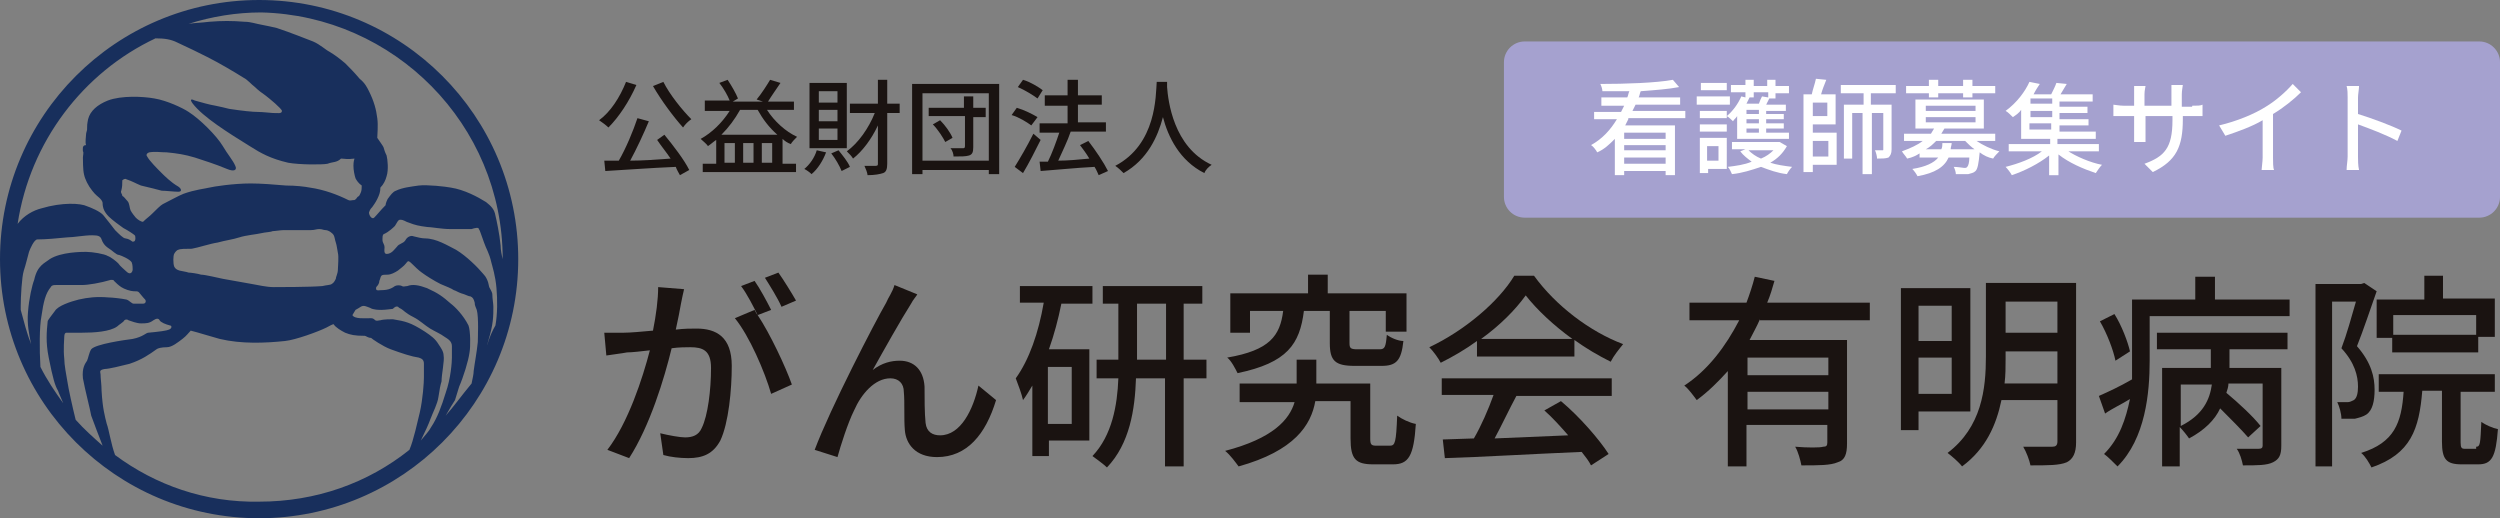
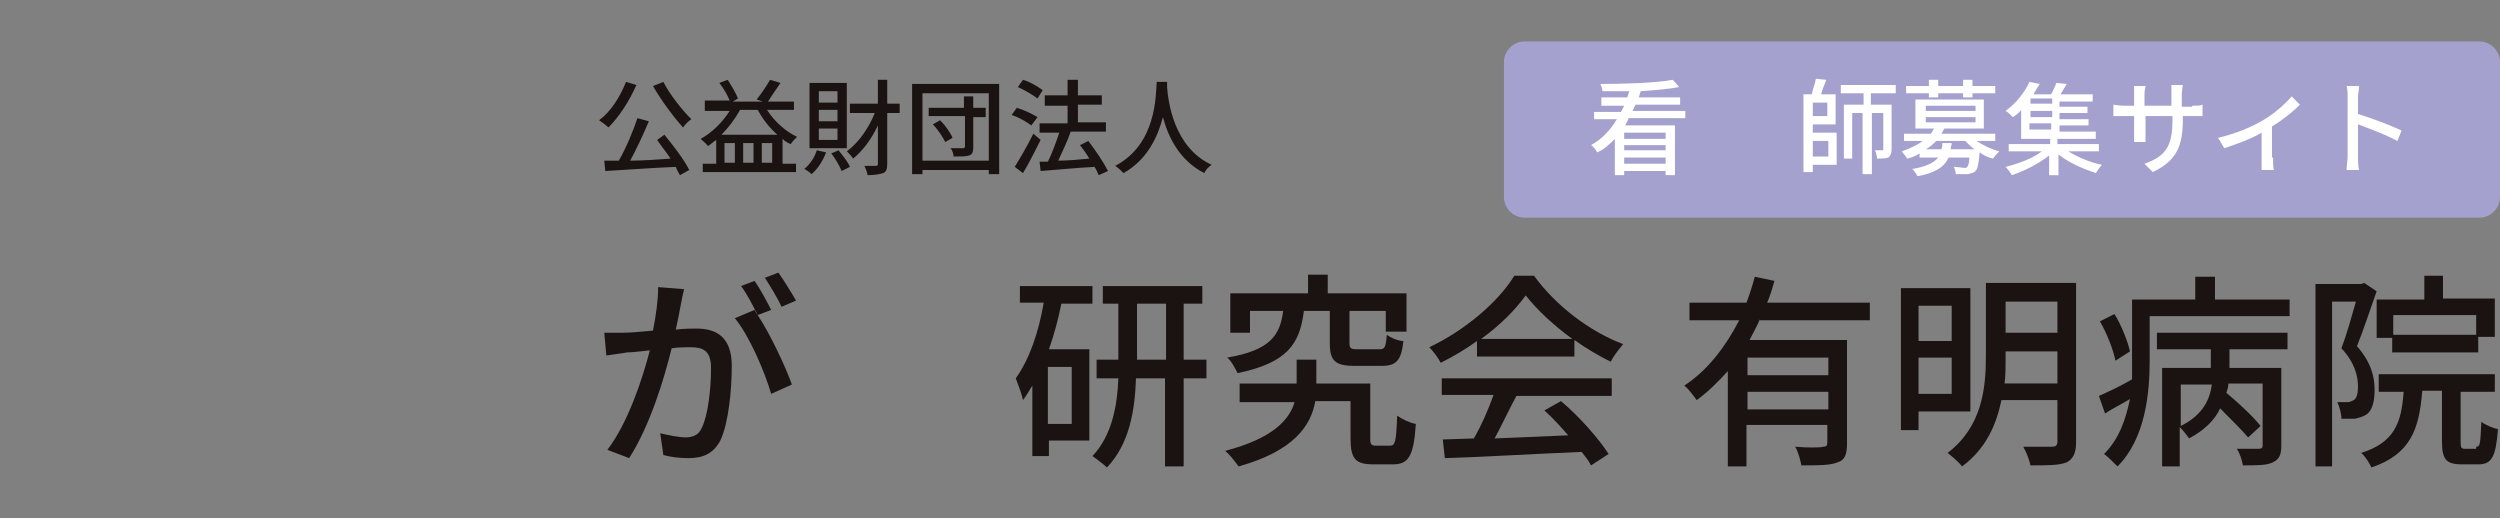
<svg xmlns="http://www.w3.org/2000/svg" version="1.1" id="レイヤー_1" x="0px" y="0px" viewBox="0 0 241.2 50" style="enable-background:new 0 0 241.2 50;" xml:space="preserve">
  <rect x="0" y="0" width="241.2" height="50" fill="#808080" stroke="none" />
  <style type="text/css">
	.st0{fill:#182F5C;}
	.st1{fill:#1A1311;}
	.st2{fill:#A5A1CF;}
	.st3{fill:#FFFFFF;}
</style>
  <g>
    <g>
-       <path class="st0" d="M25,0C11.2,0,0,11.2,0,25c0,13.8,11.2,25,25,25s25-11.2,25-25C50,11.2,38.8,0,25,0 M48.5,25    C48.5,25,48.5,25,48.5,25c-0.1-0.4-0.2-0.9-0.2-1.3c-0.1-1.1-0.4-2.5-0.5-2.9c-0.1-0.6-0.4-0.9-0.9-1.3c-0.8-0.5-2.1-1.2-3.4-1.4    c-0.5-0.1-2.3-0.3-3.1-0.2c-0.7,0.1-1.6,0.2-2.2,0.5c-0.3,0.1-0.5,0.4-0.8,0.8c0,0-0.2,0.4-0.2,0.6c-0.5,0.5-0.8,0.9-1.1,1.2    c-0.2,0.2-0.5-0.2-0.5-0.5c0.1-0.3,0.2-0.4,0.3-0.5c0.2-0.3,0.3-0.4,0.5-0.8c0.2-0.4,0.3-0.7,0.3-1.1c0.3-0.3,0.5-0.7,0.6-1.1    c0.2-0.6,0.1-1.6,0-2c-0.2-0.4-0.2-0.5-0.3-0.8c-0.1-0.2-0.4-0.6-0.6-0.9c0-0.3,0.1-1.2,0-1.9c-0.1-0.8-0.3-1.6-0.8-2.6    c-0.2-0.4-0.4-0.8-0.9-1.2c-0.5-0.6-1-1.1-1.4-1.5c-0.6-0.5-1-0.8-1.5-1.1c-0.4-0.2-0.9-0.7-1.6-1c-0.8-0.3-2-0.8-3.5-1.3    c-0.4-0.1-0.9-0.2-1.4-0.3c-0.6-0.1-1.1-0.3-1.7-0.3c-1.2-0.1-2.2-0.1-3.4,0c-0.8,0.1-1.4,0.1-2,0.2c2.2-0.7,4.6-1.1,7-1.1    C38,1.5,48.5,12,48.5,25 M43,40.1c0.4-0.7,0.7-1.2,0.9-1.5c0.1-0.3,0.3-1,0.4-1.3c0.4-0.9,0.9-2.5,1-3.3c0.1-0.5,0.1-2.1-0.1-2.6    c-0.5-1-1.3-1.8-1.7-2.1c-0.8-0.7-1.2-1-2.3-1.5c-0.8-0.3-1.4-0.4-1.9-0.2c-0.2,0-0.4,0.1-0.5,0c-0.2-0.1-0.5-0.1-0.7,0    c-0.4,0.3-0.8,0.4-1.4,0.4c-0.2,0-0.5,0.1-0.4-0.3c0.2-0.2,0.3-0.4,0.3-0.6c0.1-0.2,0.1-0.4,0.2-0.5c0.1-0.1,0.3-0.1,0.6-0.1    c0.3,0,0.7-0.2,1-0.4c0.1-0.1,0.4-0.3,0.6-0.5c0.2-0.2,0.3-0.4,0.4-0.4c0.1,0,0.3,0.2,0.4,0.3c0.1,0.1,0.6,0.6,0.9,0.8    c0.4,0.3,1.2,0.8,1.8,1.1c0.7,0.3,1,0.4,1.3,0.6c0.1,0,0.4,0.2,0.7,0.3c0.4,0.1,0.7,0.3,0.9,0.3c0.2,0.1,0.3,0.2,0.4,0.6    c0,0.3,0.1,0.4,0.2,0.7c0.2,0.7,0.1,2.7,0.1,3.1c-0.1,1-0.3,2-0.4,2.8c0,0.3-0.1,0.7-0.2,1.2C44.5,38.2,43.8,39.2,43,40.1     M42.8,34.3c0-0.4-0.3-0.8-0.5-1.1c-0.3-0.5-0.7-0.8-1.3-1.2c-1.4-0.9-1.9-1-3.1-1.2c-0.2,0-0.9,0-1.2,0.1c-0.2,0-0.3,0.1-0.5,0    c-0.1-0.1-0.2-0.2-0.4-0.2c-0.6,0-1.6,0.1-1.8-0.3c0.1-0.2,0.2-0.3,0.3-0.5c0.2-0.1,0.5-0.3,0.5-0.3c0.3-0.2,0.6,0,0.9,0.1    c0.3,0.2,0.9,0.2,1.1,0.2c0.4,0,1-0.1,1.1-0.1c0.1-0.1,0.3-0.3,0.5-0.2c0.1,0.1,0.1,0.1,0.3,0.2c0.2,0.1,0.4,0.4,1.2,0.8    c0.6,0.3,1.1,0.8,1.6,1.1c0.5,0.3,1,0.5,1.4,0.8c0.3,0.2,0.7,0.4,0.7,0.9c0,0.2,0,0.7,0,1.1c0,0.4-0.1,2-0.6,3.4    c-0.4,1.3-0.8,2.4-1.4,3.3c-0.2,0.4-0.6,0.8-1,1.3c0.4-0.8,0.8-1.7,0.9-2c0.3-0.8,0.7-1.5,0.8-2.2c0.1-0.7,0.2-1.2,0.3-1.5    C42.6,36.1,42.9,34.8,42.8,34.3 M47,33.3c0-0.1,0.1-0.3,0.1-0.4c0.5-1.6,0.5-2.4,0.5-3.3c0-0.3-0.1-0.8-0.1-1.2    c0-0.2-0.2-0.5-0.3-0.7c-0.1-0.6-0.3-1-0.6-1.3c-0.5-0.6-1.6-1.7-2.6-2.3c-0.8-0.4-1.9-1.1-3-1.1c-0.3,0-0.7-0.1-1.1-0.2    c-0.2-0.1-0.6,0-0.8,0.4c-0.2,0.3-0.6,0.3-0.8,0.6c-0.2,0.2-0.5,0.7-1,0.7c-0.3,0-0.2-0.5-0.2-0.6c0-0.4-0.2-0.4-0.2-0.8    c0-0.2,0-0.4,0.1-0.5c0.5-0.2,1-0.7,1.1-0.8c0.2-0.3,0.3-0.6,0.5-0.6c0.4,0,0.5,0.2,0.9,0.3c0.5,0.2,0.9,0.3,1.7,0.4    c0.4,0,1.4,0.2,2.2,0.2c0.5,0,1.7,0,2.1,0c0.3-0.1,0.7-0.2,0.7,0c0.1,0.1,0.2,0.5,0.5,1.3c0.2,0.6,0.5,1,0.7,1.9    c0.1,0.4,0.4,1.3,0.5,2.5c0.1,1.1,0.1,2.5-0.1,3.6C47.5,31.9,47.2,32.6,47,33.3 M15,3.7c0.9,0,1.5,0.1,2.1,0.4    c1.1,0.5,2.1,1,2.9,1.4c1.2,0.6,2.7,1.5,3.5,2c0.4,0.2,0.7,0.6,1.1,0.9c0.3,0.3,0.7,0.6,1,0.8c0.4,0.3,1.6,1.3,1.6,1.5    c0,0.3-0.4,0.2-0.9,0.2c-0.2,0-0.9-0.1-1.4-0.1c-0.5,0-1.5-0.1-2.8-0.3c-0.4-0.1-0.8-0.2-1.3-0.3c-0.6-0.1-1.3-0.3-2-0.5    c-0.4-0.2-0.5-0.1-0.2,0.3c1,1.3,3.4,2.8,5.5,4.1c1.1,0.7,2,1.2,3.7,1.6c1.1,0.2,3.3,0.2,3.8,0.1c0.5-0.2,0.9-0.1,1.3-0.5    c0.3,0,0.6,0.1,1.3,0c-0.1,0.3-0.1,0.6-0.1,0.7c0,0.4,0.1,0.9,0.2,1.2c0.1,0.2,0.3,0.5,0.6,0.7c0,0.2,0,0.5-0.1,0.7    c-0.1,0.2-0.1,0.3-0.3,0.4c-0.1,0.1-0.1,0.2-0.3,0.3c-0.3,0-0.4,0.1-0.6,0c-1-0.5-2.3-1-3.7-1.2c-0.5-0.1-1.4-0.2-2.3-0.2    c-1.1-0.1-2.5-0.2-3.4-0.2c-1.7,0-3.6,0.3-4,0.4c-0.4,0.1-1.4,0.2-2.5,0.6c-0.5,0.2-1.2,0.6-2,1c-0.2,0.1-0.7,0.6-1,0.9    c-0.3,0.3-0.6,0.5-0.9,0.8c-0.2,0-0.5-0.2-0.7-0.4c-0.1-0.1-0.4-0.5-0.5-0.7c-0.1-0.2-0.1-0.7-0.3-0.9c-0.2-0.2-0.3-0.4-0.5-0.5    c0-0.2-0.2-0.3-0.1-0.5c0.1-0.4,0.1-0.6,0.1-1c0.1-0.1,0.3-0.2,0.4-0.1c0.6,0.2,0.9,0.4,1.4,0.6c0.9,0.2,1.6,0.4,2,0.5    c0.4,0,1.2,0.1,1.6,0.1c0.4,0,0.3-0.3,0-0.5c-0.7-0.4-1.3-1-1.7-1.4c-0.3-0.3-1.1-1.1-1.3-1.5c-0.1-0.1-0.1-0.3,0.2-0.4    c0.6-0.1,1.1,0,1.7,0c1,0.1,1.7,0.2,2.7,0.5c0.9,0.3,1.9,0.6,3.1,1.1c0.7,0.3,1,0.1,0.8-0.3c-0.2-0.5-0.8-1.2-1.2-1.9    c-0.6-1-2.2-2.6-3.3-3.3c-0.6-0.4-2.1-1.1-3.3-1.3c-1.1-0.2-3.2-0.3-4.5,0.2c-1,0.4-1.7,1-1.9,1.8c-0.1,0.5-0.1,0.6-0.1,1    c0,0.1-0.1,0.3-0.1,0.5c0,0.2-0.1,0.7,0,1C7.9,14,8,14.4,8,14.6C8.1,14.7,8,15,8,15.2c0,0.2,0,1.2,0.1,1.6    c0.1,0.5,0.4,1.1,0.8,1.6c0.3,0.4,0.6,0.6,0.7,0.7c0.1,0.1,0.3,0.3,0.3,0.5c0,0.5,0.2,0.9,0.6,1.3c0.3,0.3,1.1,0.9,1.4,1.1    c0.4,0.2,1,0.6,1.1,0.7c0.1,0.1,0.1,0.6-0.1,0.6c-0.2,0.1-0.2-0.2-0.8-0.3c-0.2,0-0.6-0.4-1-0.8c-0.3-0.4-0.7-0.9-1.1-1.4    c-0.3-0.4-1.3-0.8-1.6-0.9C7.8,19.6,6,19.5,4,20.1c-0.8,0.2-1.7,0.7-2.3,1.5C2.9,13.7,8,7,15,3.7 M32.6,26c0,0.4-0.2,0.7-0.2,0.9    c-0.1,0.2-0.2,0.4-0.4,0.5c-0.1,0.1-0.5,0.1-0.9,0.2c-1.2,0.1-4.2,0.1-4.7,0.1c-0.7,0-1.5-0.2-2.1-0.3c-0.6-0.1-2.2-0.4-2.8-0.5    c-0.5-0.1-1.7-0.4-2.1-0.4c-0.3-0.1-1-0.2-1.2-0.2c-0.3-0.1-0.5-0.1-0.9-0.2c-0.3-0.1-0.4-0.2-0.5-0.4c-0.1-0.3-0.1-1,0-1.2    c0.1-0.2,0.3-0.4,0.4-0.4c0.2-0.1,0.7-0.1,1.3-0.1c0.6-0.1,1.8-0.5,2.5-0.6c0.7-0.2,1.5-0.3,2.1-0.5c0.6-0.2,1.7-0.3,2.1-0.4    c0.4-0.1,0.9-0.1,1.1-0.2c0.2,0,0.8-0.1,1.1-0.1c0.3,0,1.4,0,1.8,0c0.2,0,0.5,0,0.8,0c0.4,0,0.5-0.1,0.8-0.1    c0.3,0,0.4,0.1,0.6,0.1c0.3,0,0.7,0.3,0.8,0.5c0.1,0.2,0.1,0.4,0.2,0.7c0.1,0.3,0.1,0.5,0.2,1C32.7,24.8,32.6,25.7,32.6,26     M8.8,40.1C9.1,40.9,9.5,42,9.9,43c-0.9-0.8-1.8-1.6-2.6-2.5c-0.3-1.2-0.7-3-0.8-3.7c-0.1-0.6-0.3-1.6-0.3-2.2    c-0.1-0.9,0-1.9,0-2.1c0-0.3,0.1-0.4,0.2-0.4c0.3,0,1,0,1.5,0c1.2,0,2.7-0.1,3.4-0.6c0.2-0.2,0.6-0.4,0.7-0.6    c0.1-0.1,0.3-0.1,0.4,0c0.3,0.1,0.8,0.3,1.2,0.3c0.5,0,0.8,0,1.2-0.3c0.3-0.2,0.5-0.2,0.6,0c0.1,0.2,0.6,0.4,1,0.5    c0.2,0,0.2,0.3-0.1,0.4c-0.2,0.1-0.9,0.2-2,0.3c-0.2,0-0.5,0.4-1.5,0.6c-0.8,0.1-3.6,0.5-4,1c-0.2,0.3-0.3,0.9-0.4,1.1    c-0.2,0.3-0.5,0.7-0.4,1.7C8.2,37.6,8.7,39.5,8.8,40.1 M3.9,35.4C3.9,35.4,3.9,35.3,3.9,35.4c-0.1-1.7-0.1-3.9,0.1-4.9    c0.2-1.4,0.4-2.2,0.9-2.8c0.1-0.2,0.3-0.2,0.5-0.2c0.4,0,1.8,0,2.5,0c0.6,0,1.8-0.2,2.8-0.5c0.1,0,0.3,0,0.3,0.1    c0.2,0.2,0.4,0.4,0.7,0.6c0.3,0.2,0.9,0.4,1.2,0.4c0.3,0,0.4,0,0.5,0.1c0.1,0.1,0.4,0.5,0.6,0.7c0.1,0.1,0.1,0.4-0.2,0.4    c-0.2,0-0.7,0-0.9,0c-0.2,0-0.4-0.3-0.7-0.4c-0.5-0.1-1.4-0.2-1.7-0.2c-1.2-0.1-2,0-2.9,0.2c-0.8,0.2-2,0.6-2.3,1.1    C5,30.4,4.6,30.9,4.6,31c-0.1,1-0.2,2,0.1,3.5c0.4,2,0.6,2.7,0.9,3.2c0.1,0.3,0.3,0.7,0.5,1.2C5.3,37.8,4.5,36.6,3.9,35.4 M2,29.9    c0-0.2,0-0.3,0-0.4c0-0.8,0.1-2.8,0.3-3.4c0.2-0.6,0.3-1.1,0.5-1.8c0.1-0.3,0.5-1.2,0.8-1.2c0.8,0,1.9-0.1,2.9-0.2    c0.6,0,1.6-0.2,2.4-0.2c0.6,0,0.8,0.1,0.9,0.4c0.1,0.3,0.3,0.6,0.6,0.8c0.5,0.3,0.8,0.7,1.1,0.7c0.3,0.1,1,0.4,1.2,0.7    c0.1,0.2,0.1,0.6,0.1,0.7c0,0.2-0.2,0.6-0.6,0.2c-0.2-0.2-0.6-0.5-0.8-0.8c-0.2-0.2-0.7-0.6-1-0.7c-0.3-0.2-1.5-0.4-2.1-0.4    c-0.4,0-2.4,0-3.5,0.7c-0.5,0.4-1.2,0.6-1.5,2c-0.2,0.5-0.5,1.8-0.6,3.1c-0.1,1.2,0.1,2.1,0.3,3.1C2.6,32.2,2.3,31,2,29.9     M11.1,43.9c-0.4-1.1-0.6-2.5-0.8-3c-0.2-0.8-0.4-1.5-0.5-3.2c0-0.6-0.1-1.2-0.1-1.6c0-0.2-0.2-0.4,0.4-0.5c0.4,0,1.6-0.3,2.4-0.5    c1.2-0.4,1.9-0.9,2.6-1.4c0.1-0.1,0.5-0.2,1-0.2c0.5,0,1.1-0.5,1.5-0.8c0.4-0.3,0.6-0.6,0.8-0.8c0.8,0.2,1.7,0.5,2.8,0.8    c2.1,0.5,4.4,0.4,6.3,0.2c1-0.1,3.2-0.9,4-1.3c0.2-0.1,0.7-0.4,0.7-0.3c0.2,0.3,0.7,0.6,1.1,0.8c0.5,0.2,0.9,0.3,1.9,0.3    c0.1,0,0.3,0.2,0.6,0.2c0.1,0.1,1.1,0.8,1.9,1.1c1.1,0.4,2,0.7,2.7,0.8c0.3,0.1,0.5,0.2,0.5,0.6c0,0.1,0,1,0,1.3    c0,0.5-0.1,2.1-0.4,3.4c-0.2,0.8-0.6,2.7-1,3.6c-4,3.2-9,5-14.5,5C19.8,48.5,15,46.8,11.1,43.9" />
-     </g>
+       </g>
    <g>
      <path class="st1" d="M66,27.9c-0.1,0.4-0.2,0.9-0.3,1.4c-0.1,0.6-0.3,1.6-0.5,2.5c0.8-0.1,1.5-0.1,2-0.1c1.9,0,3.4,0.8,3.4,3.6    c0,2.3-0.3,5.5-1.1,7.2c-0.7,1.3-1.7,1.7-3.1,1.7c-0.8,0-1.7-0.1-2.4-0.3l-0.3-2.1c0.8,0.2,1.9,0.4,2.4,0.4c0.7,0,1.3-0.2,1.6-0.9    c0.6-1.2,0.9-3.7,0.9-5.8c0-1.7-0.8-2-2-2c-0.4,0-1.1,0-1.8,0.1c-0.7,2.9-2.1,7.5-4.1,10.6l-2.1-0.8c2-2.6,3.4-6.9,4.1-9.6    c-0.9,0.1-1.7,0.2-2.2,0.2c-0.5,0.1-1.4,0.2-2,0.3l-0.2-2.2c0.7,0,1.2,0,1.9,0c0.6,0,1.7-0.1,2.8-0.2c0.3-1.5,0.5-3,0.5-4.2    L66,27.9z M73.1,30.4c1.2,1.8,2.7,5,3.3,6.7l-2,0.9c-0.6-2.1-2.1-5.6-3.5-7.3l1.9-0.8C72.9,30.1,73,30.3,73.1,30.4    c-0.4-0.8-1-2-1.6-2.8l1.3-0.5c0.5,0.7,1.2,2,1.6,2.8L73.1,30.4z M75.4,29.6c-0.4-0.9-1.1-2-1.6-2.8l1.3-0.5    c0.5,0.7,1.3,2,1.7,2.7L75.4,29.6z" />
-       <path class="st1" d="M87.9,29.3c-0.9,1.4-2.7,4.6-3.7,6.4c0.9-0.7,1.8-0.9,2.6-0.9c1.4,0,2.3,0.9,2.4,2.5c0,1,0,2.6,0.1,3.5    c0.1,0.9,0.7,1.2,1.4,1.2c2,0,3.2-2.5,3.7-4.8l1.7,1.4c-1,3.3-2.8,5.5-5.7,5.5c-2.1,0-3-1.3-3.1-2.6c-0.1-1.1,0-2.7-0.1-3.7    c0-0.8-0.5-1.3-1.3-1.3c-1.5,0-2.8,1.5-3.5,3.1c-0.6,1.2-1.3,3.4-1.6,4.5l-2.2-0.7c1.5-4,5.8-12.3,6.9-14.2c0.2-0.5,0.6-1,0.8-1.7    l2.2,0.9C88.4,28.6,88.1,28.9,87.9,29.3z" />
      <path class="st1" d="M98.3,27.6h7.1v1.7h-3c-0.3,1.5-0.7,3-1.2,4.4h3.9v8.8h-3.9V44h-1.6v-6.8c-0.3,0.5-0.6,1-0.9,1.4    c-0.1-0.5-0.5-1.6-0.7-2.1c1.3-1.8,2.2-4.4,2.7-7.3h-2.3V27.6z M103.4,35.4h-2.3v5.5h2.3V35.4z M116.4,36.5h-2.2V45h-1.8v-8.5    h-2.8c-0.1,3-0.6,6.3-2.8,8.6c-0.3-0.3-1-0.8-1.4-1.1c1.9-2,2.4-4.9,2.5-7.5h-2.1v-1.8h2.1v-5.4h-1.5v-1.7h9.6v1.7h-1.8v5.4h2.2    V36.5z M112.5,34.7v-5.4h-2.8v5.4H112.5z" />
      <path class="st1" d="M134.1,43c0.5,0,0.6-0.3,0.7-2.9c0.4,0.3,1.2,0.7,1.8,0.8c-0.2,3.1-0.7,3.9-2.2,3.9h-1.9    c-1.7,0-2.2-0.5-2.2-2.5v-3.6h-3.4c-0.4,2.3-2,4.8-7.4,6.3c-0.3-0.4-0.8-1.1-1.3-1.5c4.6-1.2,6.2-3,6.7-4.7h-5.3V37h5.5v-2.3h1.9    V37h5.2v5.3c0,0.6,0.1,0.7,0.6,0.7H134.1z M125.8,30c-0.4,3.2-1.6,5-6.4,6c-0.2-0.4-0.6-1.2-1-1.5c4.1-0.7,5.1-2.1,5.4-4.5h-3.2    v2.1h-1.9v-3.8h7.5v-1.8h1.9v1.8h7.6V32h-2V30h-3.5v3.1c0,0.5,0.1,0.6,0.8,0.6h2.1c0.5,0,0.6-0.2,0.7-1.4c0.4,0.3,1.1,0.6,1.6,0.6    c-0.2,1.9-0.7,2.4-2.1,2.4h-2.6c-1.9,0-2.4-0.5-2.4-2.2V30H125.8z" />
      <path class="st1" d="M142.5,32.9c-1.1,0.8-2.3,1.5-3.5,2.1c-0.2-0.4-0.7-1.1-1.1-1.5c3.4-1.6,6.7-4.4,8.2-6.9h1.9    c2.1,2.9,5.4,5.4,8.6,6.6c-0.4,0.5-0.9,1.1-1.2,1.7c-1.2-0.6-2.4-1.3-3.5-2.1v1.6h-9.4V32.9z M139.1,36.5h16.4v1.7h-9.2    c-0.7,1.3-1.4,2.8-2.1,4.1c2.2-0.1,4.7-0.2,7.1-0.3c-0.7-0.8-1.5-1.7-2.3-2.4l1.6-0.9c1.8,1.5,3.7,3.7,4.6,5.1l-1.7,1.1    c-0.2-0.4-0.5-0.8-0.9-1.3c-4.8,0.2-9.8,0.5-13.2,0.6l-0.2-1.8l3-0.1c0.7-1.2,1.4-2.8,1.9-4.2h-5V36.5z M151.7,32.7    c-1.8-1.3-3.4-2.8-4.5-4.2c-1,1.4-2.5,2.9-4.3,4.2H151.7z" />
      <path class="st1" d="M169.8,30.8c-0.3,0.7-0.7,1.4-1,2h9.4v10c0,1-0.2,1.6-0.9,1.8c-0.7,0.3-1.8,0.3-3.5,0.3    c-0.1-0.5-0.3-1.3-0.6-1.8c1.2,0.1,2.4,0.1,2.7,0c0.3,0,0.4-0.1,0.4-0.4v-1.7h-7.8V45h-1.8v-9.2c-0.9,1-1.9,2-3,2.8    c-0.3-0.4-0.8-1.1-1.2-1.4c2.3-1.5,4-3.8,5.3-6.3H163v-1.7h5.5c0.3-0.8,0.6-1.7,0.8-2.5l1.9,0.4c-0.2,0.7-0.4,1.4-0.7,2.1h9.9v1.7    H169.8z M176.4,34.5h-7.8v1.7h7.8V34.5z M176.4,39.5v-1.7h-7.8v1.7H176.4z" />
      <path class="st1" d="M185.1,39.7v1.8h-1.7V27.8h6.7v11.9H185.1z M185.1,29.5v3.4h3.2v-3.4H185.1z M188.3,38v-3.5h-3.2V38H188.3z     M200.3,42.7c0,1-0.3,1.6-0.9,1.9c-0.7,0.3-1.8,0.3-3.5,0.3c-0.1-0.5-0.4-1.3-0.7-1.8c1.2,0,2.4,0,2.8,0c0.3,0,0.5-0.1,0.5-0.5v-4    h-5.4c-0.5,2.4-1.5,4.7-3.8,6.4c-0.3-0.4-1-1-1.4-1.3c3.3-2.5,3.7-6.2,3.7-9.3v-7.1h8.7V42.7z M198.5,37v-3.1h-5v0.7    c0,0.8,0,1.6-0.1,2.4H198.5z M193.5,29.1v3h5v-3H193.5z" />
      <path class="st1" d="M220.9,28.8v1.7h-13.5v4.3c0,3.1-0.4,7.5-3.1,10.2c-0.3-0.3-1-1-1.3-1.2c1.5-1.5,2.1-3.4,2.5-5.3    c-0.8,0.5-1.7,0.9-2.4,1.4l-0.6-1.7c0.9-0.4,2-0.9,3.2-1.6c0-0.6,0-1.2,0-1.8v-5.9h6.1v-2.2h1.9v2.2H220.9z M204.1,34.8    c-0.2-1-0.8-2.6-1.5-3.8l1.4-0.7c0.7,1.1,1.3,2.7,1.5,3.6L204.1,34.8z M208.3,32.1h12.4v1.6h-5.6v1.8h5V43c0,0.9-0.2,1.3-0.8,1.6    c-0.6,0.3-1.5,0.3-2.9,0.3c-0.1-0.5-0.3-1.2-0.6-1.6c0.9,0,1.8,0,2.1,0c0.3,0,0.4-0.1,0.4-0.3v-6H215c0,0.3-0.1,0.6-0.2,0.9    c1.2,1,2.6,2.3,3.3,3.2l-1.2,1.1c-0.6-0.7-1.7-1.8-2.7-2.8c-0.5,1.1-1.5,2.1-3,2.9c-0.2-0.3-0.6-0.8-0.9-1.1V45h-1.7v-9.5h4.7    v-1.8h-5.2V32.1z M210.4,41.1c2.2-1.1,2.8-2.6,3-4h-3V41.1z" />
      <path class="st1" d="M229.3,28.1c-0.6,1.7-1.3,3.8-1.9,5.3c1.4,1.6,1.7,3,1.7,4.2c0,1.1-0.2,2-0.8,2.4c-0.3,0.2-0.7,0.3-1.1,0.4    c-0.4,0-0.9,0-1.3,0c0-0.5-0.2-1.2-0.4-1.6c0.4,0,0.8,0,1,0c0.2,0,0.4-0.1,0.6-0.2c0.3-0.2,0.4-0.7,0.4-1.3c0-1-0.3-2.3-1.6-3.7    c0.5-1.3,1-3.1,1.4-4.5H225V45h-1.6V27.4h4.4l0.3-0.1L229.3,28.1z M238.9,43.1c0.4,0,0.4-0.3,0.5-2.4c0.4,0.3,1.1,0.6,1.6,0.7    c-0.2,2.7-0.6,3.4-1.9,3.4h-1.6c-1.5,0-1.9-0.5-1.9-2.2v-4.9h-1.9c-0.3,3.7-1.1,6.1-4.9,7.4c-0.2-0.4-0.6-1.1-1-1.4    c3.2-1,3.9-2.9,4.1-5.9h-2.4v-1.7h11.2v1.7h-3.3v4.9c0,0.5,0.1,0.6,0.4,0.6H238.9z M233.9,28.8v-2.2h1.8v2.2h5v3.7h-1.6V34h-8.3    v-1.4h-1.5v-3.7H233.9z M238.9,30.4h-8v1.9h8V30.4z" />
    </g>
    <g>
      <path class="st2" d="M239.2,21h-92.1c-1.1,0-2-0.9-2-2V6c0-1.1,0.9-2,2-2h92.1c1.1,0,2,0.9,2,2v13C241.2,20.1,240.3,21,239.2,21z" />
      <g>
        <path class="st3" d="M157.1,11.5c-0.1,0.2-0.2,0.4-0.3,0.6h4.8v4.8h-0.9v-0.4h-4v0.4h-0.9v-3.5c-0.5,0.5-1,1-1.7,1.3     c-0.1-0.2-0.4-0.6-0.6-0.7c1.1-0.6,1.9-1.5,2.5-2.5h-2.2v-0.7h2.6c0.1-0.2,0.2-0.4,0.3-0.6h-2.2V9.4h2.5c0.1-0.2,0.1-0.4,0.2-0.6     c-0.9,0-1.8,0-2.6,0c0-0.2-0.1-0.5-0.2-0.7c2.4,0,5.4-0.1,7-0.4l0.6,0.7c-1,0.2-2.4,0.3-3.7,0.4c-0.1,0.2-0.1,0.4-0.2,0.6h4v0.7     h-4.3c-0.1,0.2-0.2,0.4-0.3,0.6h5.1v0.7H157.1z M160.7,12.8h-4v0.6h4V12.8z M156.7,14.5h4V14h-4V14.5z M160.7,15.8v-0.6h-4v0.6     H160.7z" />
-         <path class="st3" d="M166.9,10.1h-3.2V9.3h3.2V10.1z M166.6,16.3h-1.8v0.4H164v-3.4h2.6V16.3z M166.6,10.7v0.7H164v-0.7H166.6z      M164,12h2.6v0.7H164V12z M166.6,8.7h-2.5V8h2.5V8.7z M164.7,14.1v1.4h1.1v-1.4H164.7z M167.6,11.2c-0.1,0.2-0.3,0.3-0.4,0.5     c-0.1-0.1-0.4-0.4-0.6-0.5c0.6-0.5,1.1-1.2,1.4-1.9l0.4,0.1V8.9H167V8.2h1.4V7.7h0.8v0.6h1.3V7.7h0.8v0.6h1.3v0.7h-1.3v0.5h-0.6     c-0.1,0.2-0.2,0.4-0.3,0.6h1.9v0.6h-1.9V11h1.7v0.5h-1.7v0.4h1.7v0.5h-1.7v0.4h2.2v0.6h-5V11.2z M172.4,14.1     c-0.4,0.7-0.9,1.2-1.6,1.6c0.6,0.2,1.3,0.3,2.1,0.4c-0.2,0.2-0.4,0.5-0.5,0.7c-0.9-0.1-1.7-0.4-2.5-0.7c-0.9,0.3-1.8,0.6-2.8,0.7     c-0.1-0.2-0.2-0.5-0.4-0.7c0.8-0.1,1.6-0.2,2.3-0.5c-0.4-0.3-0.8-0.6-1.1-1l0.5-0.2h-1.3v-0.7h4.5l0.1,0L172.4,14.1z M169.2,8.9     v0.5h-0.4c-0.1,0.2-0.2,0.4-0.3,0.6h1.2c0.1-0.3,0.2-0.5,0.3-0.7l0.6,0.1V8.9H169.2z M169.7,10.6h-1.2V11h1.2V10.6z M169.7,11.5     h-1.2v0.4h1.2V11.5z M169.7,12.4h-1.2v0.4h1.2V12.4z M168.7,14.5c0.3,0.3,0.7,0.6,1.2,0.8c0.5-0.2,0.9-0.5,1.2-0.8H168.7z" />
        <path class="st3" d="M174.9,12.8h2.3v3.1h-2.3v0.7H174V9.1h0.8c0.1-0.5,0.3-1,0.4-1.5l1,0.1c-0.2,0.5-0.4,1-0.5,1.4h1.4V12h-2.2     V12.8z M176.3,9.9h-1.4v1.3h1.4V9.9z M174.9,13.6v1.5h1.5v-1.5H174.9z M180.5,9v1.1h2v4.3c0,0.4-0.1,0.6-0.3,0.8     c-0.3,0.1-0.6,0.1-1.1,0.1c0-0.2-0.1-0.6-0.2-0.8c0.3,0,0.6,0,0.7,0c0.1,0,0.1,0,0.1-0.1v-3.5h-1.1v5.9h-0.9v-5.9h-1v4.4h-0.8     v-5.2h1.9V9h-2.2V8.2h5.3V9H180.5z" />
        <path class="st3" d="M190.7,13.6c0.6,0.4,1.4,0.8,2.2,1c-0.2,0.2-0.5,0.5-0.6,0.7c-0.5-0.1-0.9-0.3-1.3-0.6     c-0.1,1.1-0.2,1.6-0.4,1.8c-0.2,0.2-0.4,0.2-0.7,0.3c-0.2,0-0.7,0-1.2,0c0-0.2-0.1-0.5-0.2-0.7c0.4,0,0.9,0.1,1,0.1     c0.2,0,0.2,0,0.3-0.1c0.1-0.1,0.2-0.4,0.2-0.9h-2c-0.4,0.9-1.3,1.5-3,1.8c-0.1-0.2-0.3-0.5-0.5-0.7c1.3-0.2,2.1-0.6,2.5-1.1h-1.8     v-0.4c-0.3,0.2-0.7,0.4-1.2,0.5c-0.1-0.2-0.4-0.5-0.5-0.7c0.8-0.3,1.5-0.6,2-1h-1.8v-0.7h2.6c0.1-0.2,0.2-0.3,0.3-0.5h-1.8V9.6     h6.6v2.8h-3.8c-0.1,0.2-0.2,0.3-0.3,0.5h5.2v0.7H190.7z M186.1,9h-2.2V8.3h2.2V7.7h0.9v0.6h2.4V7.7h0.9v0.6h2.2V9h-2.2v0.4h-0.9     V9H187v0.4h-0.9V9z M185.8,10.7h4.8v-0.5h-4.8V10.7z M185.8,11.8h4.8v-0.5h-4.8V11.8z M190.5,14.4c-0.3-0.2-0.6-0.5-0.9-0.8h-2.8     c-0.3,0.3-0.6,0.6-1,0.8h1.5c0.1-0.2,0.1-0.4,0.1-0.6h0.9c0,0.2-0.1,0.4-0.1,0.6H190.5z" />
        <path class="st3" d="M199.4,14.5c0.9,0.6,2.3,1.2,3.4,1.4c-0.2,0.2-0.4,0.5-0.6,0.8c-1.2-0.4-2.6-1-3.6-1.8v2h-0.9v-1.9     c-1,0.8-2.4,1.5-3.6,1.9c-0.1-0.2-0.4-0.6-0.6-0.8c1.2-0.3,2.6-0.8,3.5-1.5h-3.2v-0.7h4v-0.5H195v-2.8c-0.2,0.3-0.5,0.5-0.8,0.7     c-0.2-0.2-0.5-0.5-0.7-0.6c1.1-0.8,1.9-1.9,2.3-2.8l1,0.2c-0.2,0.3-0.4,0.6-0.6,1h1.7c0.2-0.4,0.4-0.8,0.5-1.1l1,0.1     c-0.2,0.3-0.4,0.7-0.6,1h3.1v0.7h-3.2v0.5h2.7v0.6h-2.7v0.6h2.8v0.6h-2.8v0.6h3.5v0.7h-3.7v0.5h4v0.7H199.4z M198,9.5h-2.1v0.5     h2.1V9.5z M198,10.7h-2.1v0.6h2.1V10.7z M195.8,12.5h2.1v-0.6h-2.1V12.5z" />
        <path class="st3" d="M211.5,10.2c0.5,0,0.8,0,1-0.1v1.1c-0.2,0-0.5,0-1,0h-0.9v0.3c0,2.6-0.6,4-2.9,5.1l-0.8-0.8     c1.9-0.7,2.7-1.5,2.7-4.2v-0.4h-2.6v1.5c0,0.4,0,0.8,0,1h-1.1c0-0.1,0-0.6,0-1v-1.5h-1c-0.5,0-0.9,0-1,0v-1.1     c0.1,0,0.6,0.1,1,0.1h1V9.1c0-0.4,0-0.7,0-0.8h1.1c0,0.1-0.1,0.4-0.1,0.8v1.1h2.6V9.1c0-0.4,0-0.7,0-0.9h1.1     c0,0.1-0.1,0.5-0.1,0.9v1.2H211.5z" />
-         <path class="st3" d="M219.3,15.2c0,0.4,0,1,0.1,1.2h-1.2c0-0.2,0.1-0.8,0.1-1.2v-3.6c-1,0.6-2.4,1.1-3.6,1.5l-0.6-1     c1.7-0.4,3.4-1.1,4.5-1.8c1-0.6,2-1.5,2.6-2.2l0.8,0.8c-0.7,0.7-1.7,1.5-2.7,2.1V15.2z" />
+         <path class="st3" d="M219.3,15.2c0,0.4,0,1,0.1,1.2h-1.2v-3.6c-1,0.6-2.4,1.1-3.6,1.5l-0.6-1     c1.7-0.4,3.4-1.1,4.5-1.8c1-0.6,2-1.5,2.6-2.2l0.8,0.8c-0.7,0.7-1.7,1.5-2.7,2.1V15.2z" />
        <path class="st3" d="M231.3,13.6c-1.1-0.6-2.7-1.2-3.8-1.6v3.1c0,0.3,0,0.9,0.1,1.3h-1.2c0-0.4,0.1-0.9,0.1-1.3V9.4     c0-0.3,0-0.8-0.1-1.1h1.2c0,0.3-0.1,0.8-0.1,1.1v1.6c1.3,0.4,3.2,1.1,4.2,1.6L231.3,13.6z" />
      </g>
    </g>
    <g>
      <path class="st1" d="M61.4,8.2c-0.7,1.6-1.7,3.1-2.7,4.1c-0.2-0.2-0.6-0.5-0.9-0.7c1.1-0.8,2-2.2,2.6-3.7L61.4,8.2z M64.1,13    c0.9,1.1,1.9,2.4,2.4,3.4l-0.9,0.5c-0.1-0.2-0.3-0.5-0.4-0.8c-2.4,0.1-5,0.3-6.8,0.4l-0.1-1c0.4,0,0.9,0,1.4,0    c0.7-1.2,1.4-2.9,1.8-4.1l1.1,0.3c-0.5,1.2-1.2,2.7-1.8,3.8c1.2,0,2.6-0.1,3.9-0.2c-0.4-0.6-0.9-1.2-1.3-1.8L64.1,13z M64,7.9    c0.6,1.2,1.8,2.7,2.7,3.6c-0.3,0.2-0.6,0.5-0.8,0.8c-0.9-1-2.1-2.6-2.9-4L64,7.9z" />
      <path class="st1" d="M74,10.6c0.7,1.1,1.8,2.1,2.9,2.6c-0.2,0.2-0.5,0.5-0.6,0.7c-0.3-0.1-0.6-0.3-0.8-0.5v2.4h1.3v0.8h-9v-0.8    h1.3v-2.3c-0.3,0.2-0.5,0.4-0.8,0.6c-0.1-0.2-0.5-0.5-0.7-0.7c1.1-0.6,2.1-1.6,2.8-2.7h-2.4V9.7h2.4c-0.2-0.5-0.6-1.2-1-1.7    l0.8-0.3C70.6,8.3,71,9,71.2,9.5l-0.5,0.3h2.9l-0.6-0.2C73.5,9,74,8.2,74.3,7.7l1,0.3c-0.4,0.6-0.9,1.3-1.2,1.8h2.5v0.8H74z     M75,13c-0.8-0.7-1.4-1.5-1.9-2.4h-1.7c-0.5,0.9-1.1,1.7-1.8,2.4H75z M70.9,13.8h-1v1.9h1V13.8z M72.7,13.8h-1v1.9h1V13.8z     M74.5,15.7v-1.9h-1v1.9H74.5z" />
      <path class="st1" d="M79.7,14.7c-0.3,0.8-0.8,1.6-1.4,2.1c-0.2-0.2-0.5-0.4-0.7-0.5c0.5-0.4,1-1.1,1.2-1.8L79.7,14.7z M81.7,14.3    h-3.6V8h3.6V14.3z M80.8,8.8H79v1.1h1.8V8.8z M80.8,10.6H79v1.1h1.8V10.6z M80.8,12.4H79v1.1h1.8V12.4z M80.9,14.5    c0.4,0.5,0.9,1.1,1.1,1.6l-0.8,0.4c-0.2-0.5-0.6-1.2-1-1.7L80.9,14.5z M86.8,10.9h-1.2v4.9c0,0.5-0.1,0.8-0.4,0.9    c-0.3,0.1-0.8,0.2-1.5,0.2c0-0.2-0.2-0.7-0.3-0.9c0.5,0,1,0,1.1,0c0.2,0,0.2-0.1,0.2-0.2v-3.7c-0.6,1.3-1.5,2.5-2.4,3.2    c-0.1-0.2-0.4-0.5-0.6-0.7c1.1-0.8,2.1-2.2,2.7-3.7H82V10h2.7V7.7h0.9V10h1.2V10.9z" />
      <path class="st1" d="M96.4,8.1v8.7h-1v-0.4H89v0.4H88V8.1H96.4z M95.4,15.5V9H89v6.5H95.4z M95.1,11.3h-1.2v2.9    c0,0.5-0.1,0.7-0.4,0.8c-0.3,0.1-0.8,0.1-1.5,0.1c0-0.2-0.1-0.6-0.3-0.8c0.5,0,1,0,1.2,0c0.1,0,0.2,0,0.2-0.2v-2.9h-3.5v-0.8H93    V9.3h0.9v1.1h1.2V11.3z M90.7,11.6c0.5,0.5,1,1.2,1.2,1.7l-0.7,0.4C91,13.3,90.5,12.5,90,12L90.7,11.6z" />
      <path class="st1" d="M99.5,12.1c-0.4-0.3-1.2-0.8-1.9-1l0.5-0.7c0.7,0.2,1.5,0.6,2,0.9L99.5,12.1z M100.4,13.5    c-0.5,1-1.1,2.2-1.7,3.2l-0.8-0.6c0.5-0.8,1.2-2,1.8-3.2L100.4,13.5z M100.1,9.5c-0.4-0.3-1.2-0.8-1.9-1.1l0.5-0.7    c0.7,0.2,1.5,0.7,1.9,1L100.1,9.5z M106,16.9c-0.1-0.2-0.2-0.5-0.4-0.8c-1.9,0.1-3.8,0.3-5.2,0.4l-0.1-0.9l0.8,0    c0.4-0.8,0.8-1.9,1.1-2.8h-1.9v-0.9h2.7v-1.7h-2.2V9.2h2.2V7.7h1v1.5h2.3v0.9h-2.3v1.7h2.7v0.9h-3.4c-0.3,0.9-0.8,1.9-1.2,2.8    c0.9,0,2-0.1,3-0.2c-0.3-0.5-0.6-0.9-0.9-1.3l0.8-0.4c0.7,0.9,1.5,2.1,1.9,2.9L106,16.9z" />
      <path class="st1" d="M112.6,7.9c0,0.1,0,0.3,0,0.5c0.1,1.3,0.6,5.8,4.3,7.5c-0.3,0.2-0.6,0.5-0.7,0.8c-2.4-1.2-3.5-3.5-4-5.4    c-0.5,1.9-1.5,4.1-3.8,5.4c-0.2-0.2-0.5-0.5-0.8-0.7c4-2.1,3.9-6.8,4-8.1H112.6z" />
    </g>
  </g>
</svg>